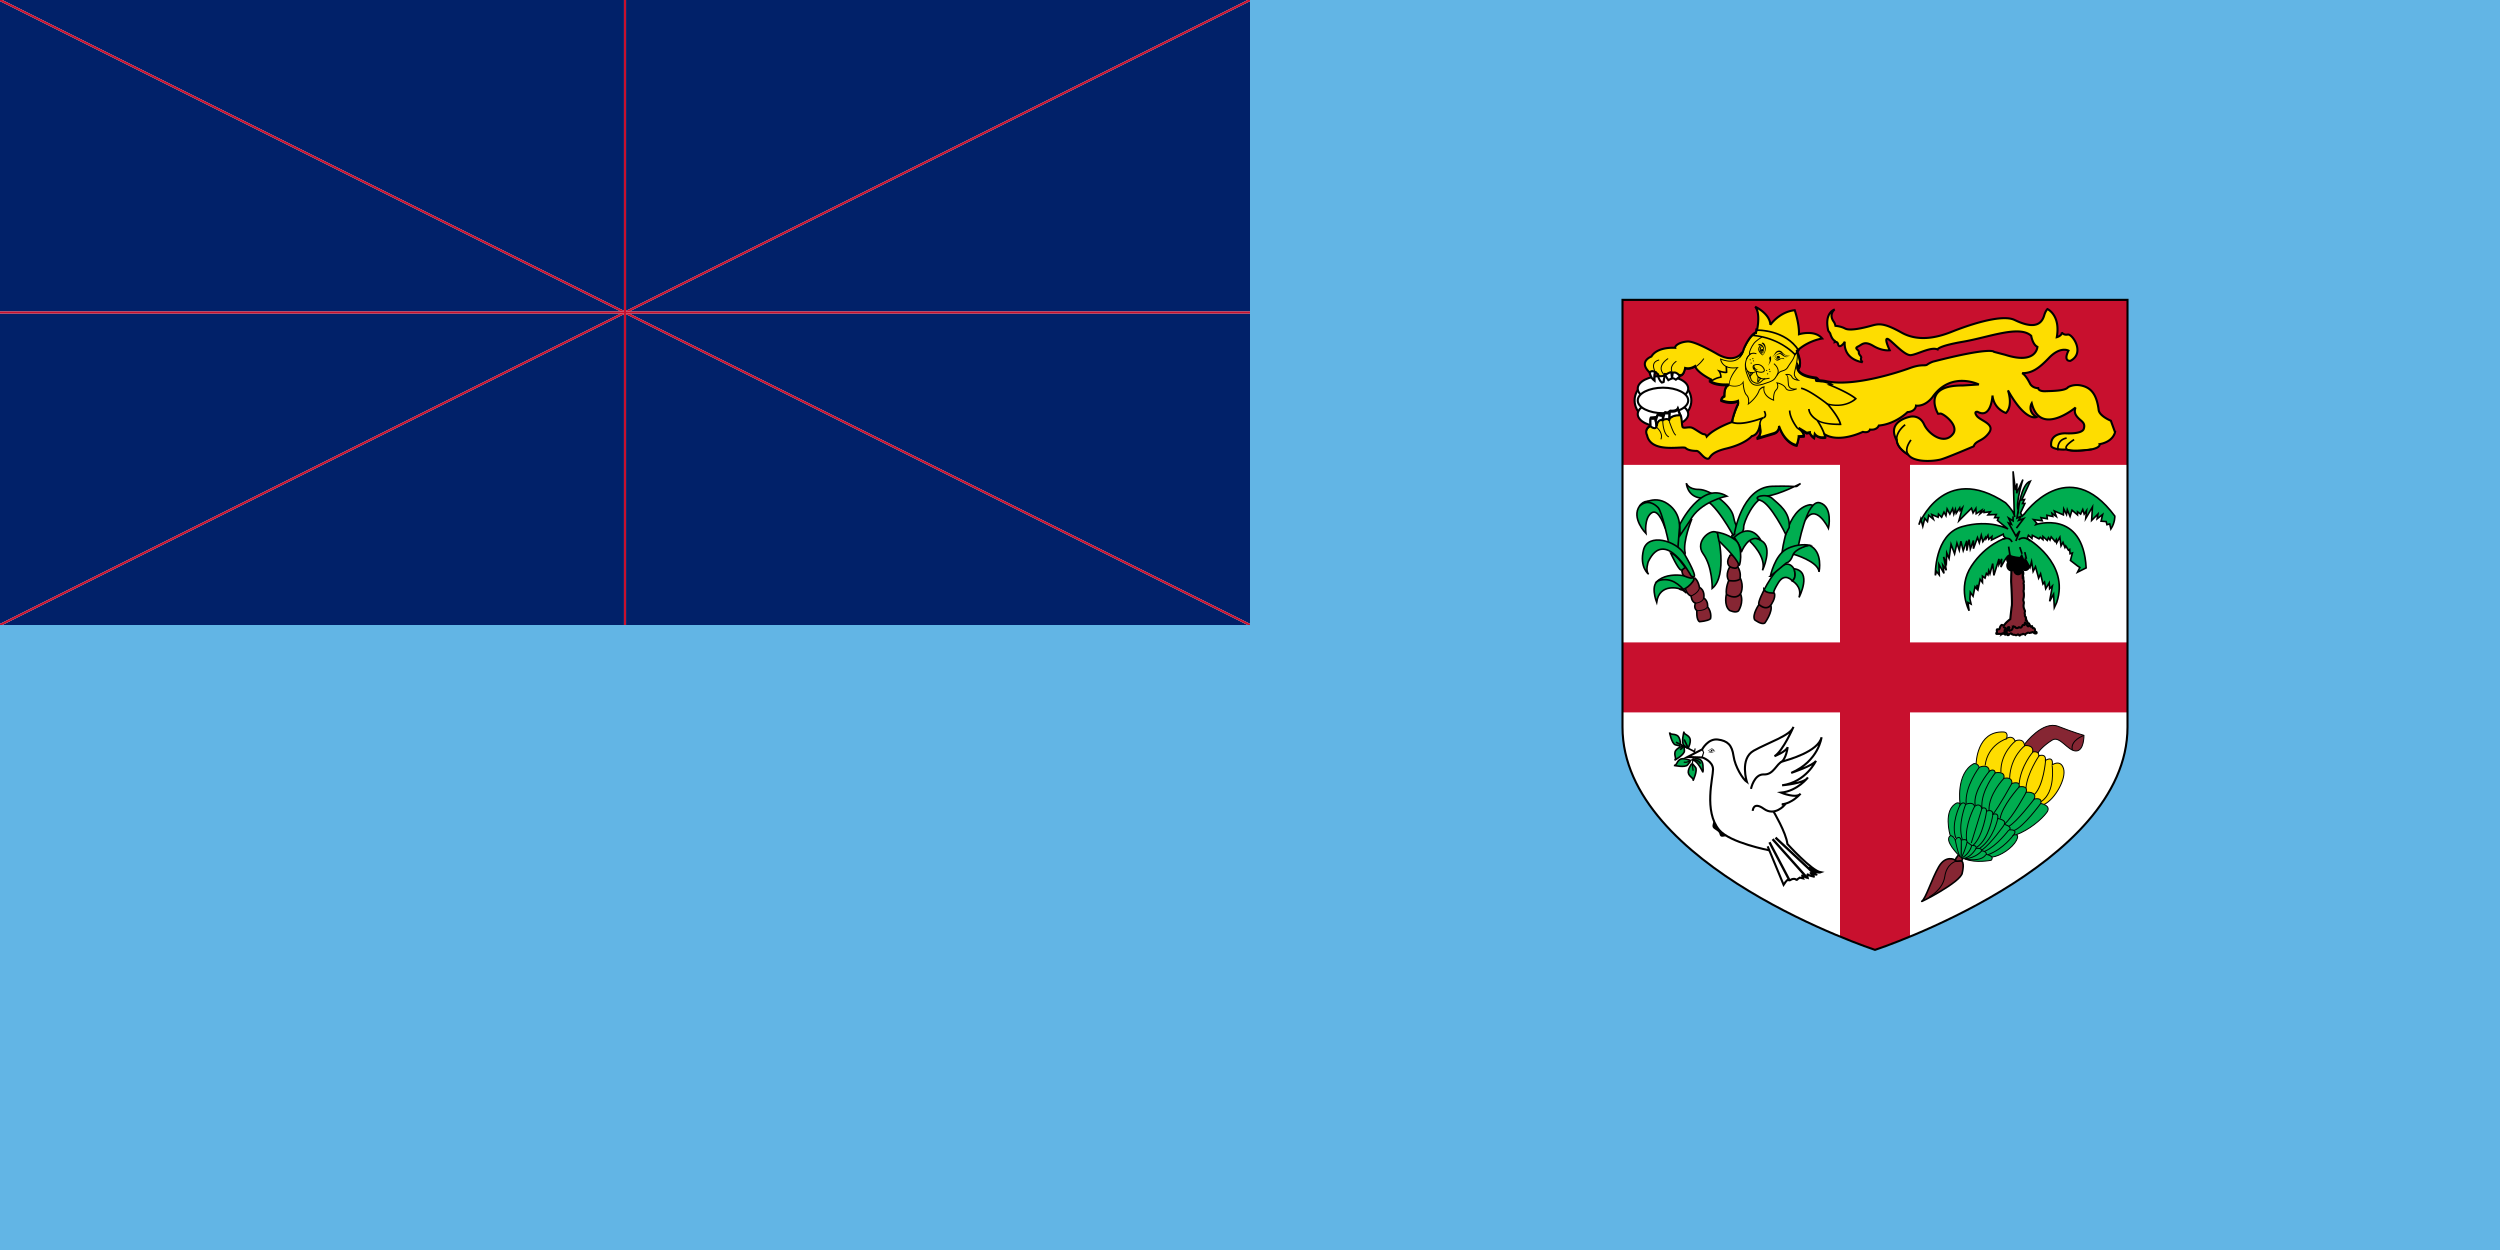
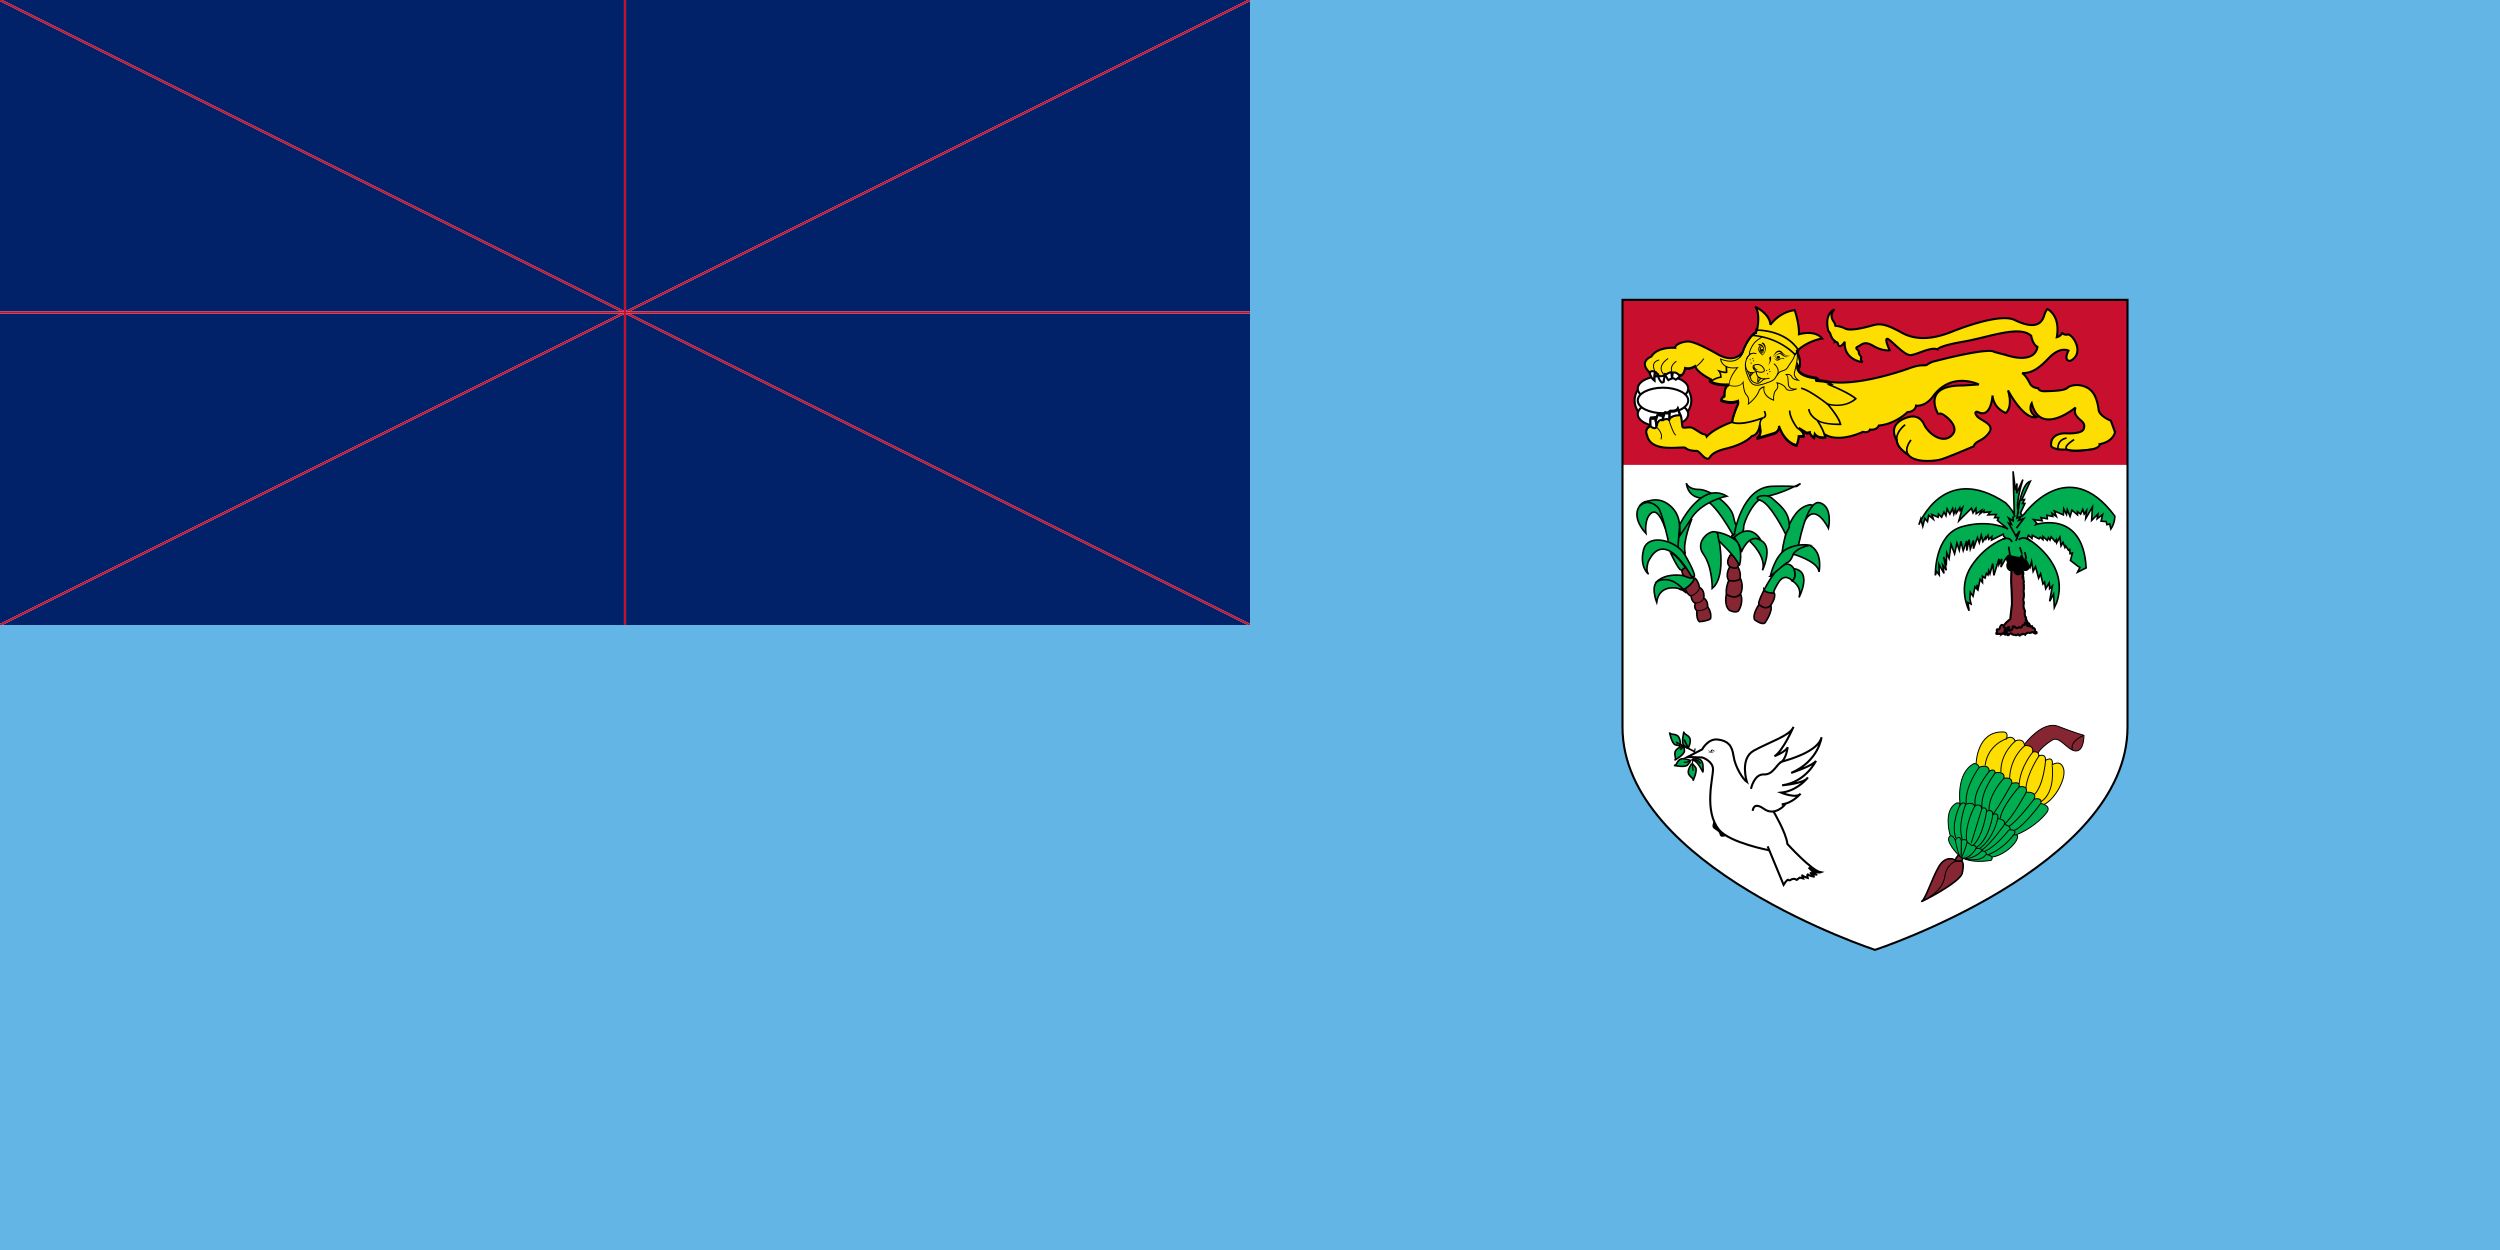
<svg xmlns="http://www.w3.org/2000/svg" width="1200" height="600">
  <style>.B{stroke-miterlimit:4.8}.C{stroke:#000}.D{fill:#862633}.E{stroke-width:.78}.F{fill:#00ad50}.G{stroke-width:.48}.H{stroke-miterlimit:3}</style>
  <clipPath id="A">
    <path d="M0 0v150h700v150H600zm0 300v100h300V0h300z" />
  </clipPath>
  <path fill="#012169" d="M0 0h1200v600H0z" />
  <path stroke="#fff" strokeWidth="60" d="m0 0 600 300M0 300 600 0" />
  <path stroke="#c8102e" strokeWidth="40" d="m0 0 600 300M0 300 600 0" clipPath="url(#A)" />
  <path stroke="#fff" strokeWidth="100" d="M300 0v400M0 150h700" />
  <path stroke="#c8102e" strokeWidth="60" d="M300 0v400M0 150h700" />
  <path fill="#62b5e5" d="M0 300h600V0h600v600H0z" />
  <path fill="#fff" d="M778.8 143.94v205.09c0 67.08 121.2 106.91 121.2 106.91s121.2-39.833 121.2-106.91V143.94z" />
  <g fill="#c8102e">
-     <path d="M883.2 216v92.344H778.8v33.6h104.4v107.6l16.8 6.396 16.8-6.396v-107.6h104.4v-33.6H916.8V216z" />
    <path d="M778.8 143.94h242.4v79.2H778.8z" />
  </g>
  <g class="C">
    <g fill="#fff">
      <ellipse cx="798.23" cy="192.212" strokeWidth=".803" rx="13.623" ry="10.962" />
      <g strokeWidth=".805">
        <ellipse cx="798.23" cy="186.525" rx="12.114" ry="6.123" />
        <ellipse cx="798.23" cy="198.769" rx="12.114" ry="6.123" />
        <ellipse cx="798.23" cy="192.213" rx="12.114" ry="6.123" />
      </g>
    </g>
    <path fill="#fedd00" strokeWidth="1.2" d="m1015.2 207.43-1.985-5.476s-5.434-2.216-5.848-5.102c-.967-7.694-3.714-10.578-7.83-11.678-4.124-1.099-6.868.689-6.868.689-1.241 1.787-7.426 1.787-10.859 1.921-3.434.14-3.493-1.492-3.493-1.492-2.668.019-3.79-1.942-3.79-1.942-1.746-3.487-3.046-4.792-3.908-5.233 4.457.066 7.813-1.991 12.844-7.27 5.494-5.772 9.415-3.54 9.415-3.54-2.666 5.389.887 4.913.887 4.913 7.28-3.706.96-13.051-1.237-12.638s-2.825-1.069-2.825-1.069c.067 1.678-2.44 2.345-2.44 2.345 1.88-10.674-4.489-13.504-4.489-13.504-.964.961-1.516 2.884-1.516 2.884-1.783 6.458-7.691 5.497-14.29 2.335-6.593-3.158-24.179 3.3-29.672 5.497-5.501 2.198-15.528 5.634-24.596.55s-11.269-4.124-14.839-3.161-9.888 2.476-12.222 1.236-5.003-1.313-5.003-1.313c.636-.355-.358-1.847-.358-1.847-2.747-3.708.358-5.981.358-5.981s-5.114 1.44-3.08 10.169l.935 1.309s.685 2.746 2.201 3.571l-.055.601s1.294-.601 1.7 1.183c.418 1.786 2.34.138 3.164-1.372 0 0-1.376 7.969 8.519 9.892 0 0-1.106-1.237-.692-2.062s-1.234-1.517-1.094-2.749-2.47-1.783-.414-2.749 3.025-2.886 7.42-.275 7.834 2.064 7.834 2.064-2.681-5.502-1.204-5.498 8.123 8.23 11.394 7.823 9.593-4.114 12.754-2.74c0 0 .271-1.649 12.36-3.71s27.006-8.087 32.599-2.807c0 0 .654 4.182 2.987 5.282 0 0-.418 8.654-15.385 3.842l-5.43-1.428s-.834-2.629-29.304 4.693c0 0-1.675.584-2.774 1.411-1.103.821-2.615-.414-8.248 1.645-5.628 2.065-26.654 8.935-39.564 6.46l-.017.035c-2.844-.85-5.508-.41-5.616-.859-.139-.55 1.513.139 1.513.139-.96-1.102-1.374-1.19-1.374-1.19-10.855-1.19-8.936-6.094-8.936-6.094l.553 1.512c1.787-2.334-.692-7.83-.692-7.83l-.104.018a5.68 5.68 0 0 0-.101-.5l.898-.619c5.222-4.398 11.269-5.222 11.269-5.222-3.575-4.394-11.134-2.058-11.134-2.058.139-5.358-2.058-11.542-2.058-11.542-7.423.824-11.678 7.006-11.678 7.006-.275-5.494-7.284-8.652-7.284-8.652 2.608 3.158.964 10.714.964 10.714l.275.138c-.434-.011-.689 0-.689 0l-.156 1.62-.257-.108s-2.608.96-5.629 7.83c0 0-.306 1.624-1.475 3.088-.01-.19.011-.361-.013-.559 0 0-3.376 4.423-11.176 0 0 0-10.598-6.288-14.323-6.055s-6.174 1.979-5.936 3.026c0 0-8.504-.7-11.413 4.189 0 0-6.403 2.329-.93 7.57 0 0 .733 2.278 2.326 3.498 0 0-.226-4.784.934-3.378 0 0 .301.472.874.802.152.671.666 2.534 1.804 3.484l.82-.26c.125-1.193.383-2.7.648-3.334l.27.035c-.036.035-.07.055-.104.086l1.513 2.329 1.745-.931c.817-.119 1.864.7 1.864.7l1.98-1.631c-.012-.018-.024-.022-.036-.041 1.95.326 2.483-3.454 2.483-3.454 1.752.461 3.39-.055 4.784-.9.85 3.134 7.792 6.496 7.792 6.496l.299-.025c-.588.376-.937.658-.937.658 3.158 2.202 9.067 1.651 9.067 1.651-2.471.964-2.125 5.537-2.125 5.537-1.444.593-1.585 2.018-1.585 2.018 4.81 1.919 8.095.33 8.095.33.264 1.565-.125 1.732-.125 1.732-1.922 4.121-2.747 8.105-2.747 8.105.042.018.091.028.132.042-.059.108-.132.212-.178.324 0 0-8.383 2.91-12.109 6.986 0 0-.35-1.166-1.399-1.166s-4.308-2.675-5.822-3.143-3.725.468-4.308-.229c-.527-.636-.29-5.406-1.298-6.175l-1.03-2.906c-.698 1.512-3.608 1.162-3.608 1.162-.115.07-.563.396-1.196.869-.581.031-1.249-.169-1.249-.169-.299.061-.594.9-.811 1.715l-.353.266v-.817c-.58.466-1.745-.233-2.213-.233-.228 0-.51.667-.739 1.352-1.184.22-2.754.278-2.754.278-.466.233-.119 3.842-.119 3.842-3.374 1.865-1.746 4.657-1.746 4.657 1.864 9.083 17.35 5.006 18.515 6.174s3.842 1.394 5.24 1.394 3.139 3.378 5.122 3.727 0-2.677 9.182-4.871 12.239-5.958 12.239-5.958c2.875-.554 3.676-4.049 3.89-5.46.028.65.104 1.37.209 2.19.414 3.161-1.77 4.312-1.77 4.312l7.955-2.388c3.157-.824 2.747-3.575 2.747-3.575 3.022 8.657 8.519 9.206 8.519 9.206 1.099-3.299.964-4.261.964-4.261l2.472-.134c.101-1.864-1.544-3.226-2.497-3.859l3.87 2.347 1.508-.275c0 1.374 2.062 2.608 2.062 2.608l.278-1.782c1.787 2.335 5.083 1.51 5.083 1.51a11.04 11.04 0 0 0-.292-1.283c7.04 4.345 18.286-1.189 18.286-1.189 3.022.686 3.434-1.1 3.434-1.1 3.434.41 4.231-1.937 4.231-1.937 8.083-.7 13.772-6.446 13.772-6.446 3.98-.275 4.11-3.121 4.11-3.121s3.991.787 7.84-4.022c8.928-12.775 22.28-6.124 22.28-6.124l-7.72.488c-20.194-.136-11.822 13.598-11.822 13.598l1.244-.132c1.924.412 8.515 5.633 6.085 9.522-.038.068-.091.131-.136.193-4.117 5.636-11.742.26-13.915-4.495-2.201-4.807-6.599-3.707-6.599-3.707s-11.401 1.924-6.731 10.991l.17.005c.086 2.213 1.475 4.734 5.542 7.24 2.285 3.232 9.794 3.569 15.31 2.374 2.567-.56 16.112-6.384 16.112-6.384.994-2.95 4.36-2.27 7.381-6.529s-4.26-5.772-5.908-8.105c-1.651-2.339.414-1.925.414-1.925 6.592 3.572 7.141-7.832 7.141-7.832.689 6.593 6.457 8.38 6.457 8.38 3.575-3.568.967-10.852.967-10.852 8.519 15.25 13.678 12.822 13.678 12.822-4.586-2.839-2.278-6.64-2.278-6.64 4.117 16.211 21.022 2.062 21.022 2.062-.824 2.333.004 3.706 1.513 5.218s3.296 2.2 2.476 4.948c-.827 2.747-8.653 2.2-8.653 2.2s-7.698-.41-7.007 6.047c.403 1.508 5.49 2.058 7.414 1.648 0 0-.793.173 2.051.553.953.122 2.104.143 3.275.104 3.278-.101 6.77-.658 6.77-.658 4.391-.959 3.707-2.476 3.707-2.476 6.726-1.24 7.417-5.776 7.417-5.776z" class="H" />
  </g>
  <path d="M791.954 179.295c.005-.007.361-.848 1.039-.949.523-.078 1.158.31 1.829 1.124l.367-.276c-.016-.028-1.813-2.646-1.097-4.495.319-.824 1.114-1.39 2.357-1.669l-.101-.452c-1.403.322-2.305.98-2.686 1.957a3.123 3.123 0 0 0-.202 1.136c0 .904.318 1.819.644 2.522-.407-.256-.803-.361-1.183-.304-.69.104-1.026.601-1.208.925zM1004 215.28c-4.59.728-11.328 1.132-11.864-.257-.094-.247-.11-1.238 3.648-3.685l-.438-.673c-3.136 2.042-4.398 3.518-3.96 4.646.962 2.5 10.799 1.072 12.763.758zm-87.8 2.65c-1.046-1.601-.576-3.793 1.398-6.523l-.65-.469c-2.194 3.018-2.671 5.524-1.422 7.434z" />
  <path d="M910 211.02c.101 2.768 2.056 5.339 5.8 7.632l.421-.686c-3.505-2.143-5.323-4.49-5.418-6.973-.138-3.812 3.89-6.752 3.929-6.784l-.469-.654c-.181.128-4.418 3.216-4.262 7.465zm78.29 1.03c-1.259 1.859-.838 4.11-.821 4.205l.788-.155c-.007-.022-.372-2.026.703-3.604.646-.949 1.686-1.565 3.097-1.832l-.145-.79c-1.634.31-2.85 1.04-3.623 2.176zm-179.37-35.16-.248-.062-.034.256c-.007.025-.358 2.464-1.464 3.127-.31.185-.643.205-1.028.065l-1.878-1.142c-.374-.33-.696-.572-1.237-.414-.108-.139-.539-.724-.539-1.662 0-.104.007-.216.023-.329.133-1.1.901-2.161 2.29-3.151l-.264-.376c-1.505 1.075-2.338 2.243-2.484 3.48a3.35 3.35 0 0 0 .697 2.448l.112.128.152-.07c.418-.185.539-.076.946.284l2.027 1.232c.515.19.991.155 1.422-.102 1.145-.685 1.546-2.681 1.639-3.235 4.877 1.049 8.802-4.879 8.972-5.135l-.39-.252c-.035.062-4.04 6.134-8.713 4.909z" />
  <path d="M797.23 175.98c-.244.988-.077 1.957.487 2.882.539.877 1.069 1.344 1.622 1.417.674.094 1.213-.407 1.688-.845.346-.324.674-.625.944-.605l.419.289.361-.287-.748-.461c-.472-.035-.868.332-1.29.726-.421.386-.853.793-1.314.73-.4-.055-.832-.462-1.29-1.206-.497-.815-.647-1.669-.436-2.531.526-2.176 3.127-3.774 3.155-3.79l-.236-.392c-.116.067-2.791 1.709-3.364 4.072zm-6.71 31.06c.233-.841.88-1.558 1.919-2.135-.205.019 1.019 1.015 2.069.904l.682-.368c.278.24 2.096 1.895 2.096 3.991a3.38 3.38 0 0 1-.278 1.354l.426.179c1.33-3.15-2.015-5.944-2.046-5.974l-.122-.096-.206.133-.596.324c-.859.09-1.979-.818-1.987-.827-1.411.616-2.132 1.43-2.4 2.399zm15.53-8.04c-1.004.085-3.802.619-4.715 2.071-.33.527-.379 1.106-.139 1.733l.367.977c.871 2.344 1.776 4.765 2.762 5.312l.223-.401c-.838-.464-1.75-2.912-2.556-5.071l-.365-.977c-.187-.494-.156-.929.095-1.328.75-1.19 3.265-1.765 4.366-1.856.641-.052.85 2.314.977 3.727l.457-.042c-.184-2.083-.377-4.236-1.472-4.145z" />
-   <path d="M798.38 201.3c-.588.526-.469 1.318-.462 1.352.005.217.266 6.067 3.044 7.277l.182-.421c-2.514-1.096-2.767-6.845-2.771-6.901-.001-.035-.083-.616.317-.966.421-.374 1.259-.403 2.42-.084l.122-.442c-1.34-.37-2.3-.308-2.854.185z" />
  <path d="M796.18 201.78c-1.229.856-1.178 3.298-1.177 3.4l.46-.008c0-.025-.046-2.303.98-3.014.383-.264.887-.275 1.501-.028l.17-.425c-.766-.312-1.418-.287-1.934.076zm66.15-32.29c.022.038 1.31 2.945 1.31 5.305 0 .419-.198.716-.292 1.081l-.5-1.367-.389.988c-.018.055-.526 1.384.382 2.882 1.2 1.978 4.187 3.244 8.884 3.758h-.002c0 .004.059.055.066.065-.194.026-.341.08-.385.122l-.188.16.025.401c.121.487.678.511 1.783.553l.706.066.557.154-.094-.108c1.07.073 2.274.337 3.581.826l-.995.252 1.162.458c.088.035 8.648 3.474 12.191 6.302-1.006.872-5.299 4.08-12.736 2.248l-1.246-.306.845.965c.052.058 4.896 5.614 5.9 8.983-1.687.017-8.185-.042-10.456-1.972l-.588.535c.031.049 3.115 4.576 3.804 8.105-.883.116-3 .203-4.252-1.433l-.577-.751-.313 2.038c-.605-.456-1.367-1.138-1.367-1.867v-.48l-1.832.332-3.766-2.282a7.982 7.982 0 0 0-.605-.365.505.505 0 0 0-.035-.023l-.028-.016-.39.706.577.348c.806.526 2.186 1.67 2.326 3.188l-2.448.136.046.426v.067c0 .252-.079 1.304-.848 3.679-1.158-.276-5.369-1.744-7.858-8.874l-.775.192a1.92 1.92 0 0 1 .013.265c0 .649-.229 2.279-2.465 2.86l-6.452 1.937c.431-.616.824-1.46.824-2.684a7.23 7.23 0 0 0-.052-.838c-.139-1.036-.223-1.898-.223-2.618 0-1.501.368-2.395 1.405-3.031l-.361-.716c-.097.038-9.618 3.82-14.339 2.25.216-.922 1.015-4.162 2.628-7.615l-.209.198c.31-.132.625-.616.365-2.166l-.086-.528-.484.233c-.031.014-3.053 1.363-7.417-.236.089-.358.32-1.001 1.235-1.38l.268-.108-.025-.292c0-.011-.011-.214-.011-.532 0-1.178.185-3.94 1.88-4.602l-.18-.776c-.055.007-5.161.415-8.257-1.307.812-.56 2.519-1.592 4.505-1.878l.318-.046.023-.318a1.99 1.99 0 0 0 .011-.259c0-.403-.156-1.219-.511-2.041 1.178.329 2.591.625 3.091.25l.17-.128-.146-3.098-.803.038.122 2.562c-.504.028-1.788-.229-3.035-.625l-1.234-.392.794 1.024c.646.829.727 1.859.737 2.332-2.79.518-4.975 2.251-5.069 2.329l-.41.337.434.304c2.4 1.672 6.154 1.817 8.081 1.775-1.136 1.279-1.328 3.421-1.328 4.492 0 .22.007.278.011.386a3.13 3.13 0 0 0-1.577 2.182l-.03.301.282.115c4.124 1.644 6.941.851 7.897.497.007.128.035.302.035.394 0 .378-.07.493-.07.493-2.027 4.248-2.875 8.286-2.886 8.324l-.066.334.313.125c3.828 1.53 10.705-.559 13.751-1.634-.4.689-.632 1.464-.632 2.429 0 .809.097 1.718.233 2.731a5.34 5.34 0 0 1 .049.724c0 2.28-1.541 3.143-1.614 3.181l.306.74 7.955-2.389c1.84-.478 2.531-1.565 2.824-2.489 3.139 7.444 8.066 8.114 8.285 8.14l.32.028.101-.302c.766-2.287.942-3.449.977-4.009l2.462-.132.02-.361c.004-.062.004-.122.004-.181 0-.659-.205-1.241-.49-1.764l1.376.834 1.318-.24c.344 1.33 1.924 2.374 2.128 2.498l.511.307.268-1.74c1.964 1.758 4.753 1.235 4.885 1.202l.352-.09-.052-.358c-.4-2.688-2.204-5.886-3.265-7.596 3.491 1.588 9.85 1.471 10.163 1.462l.474-.017-.094-.464c-.564-2.825-4.093-7.272-5.57-9.041 8.202 1.542 12.607-2.713 12.796-2.906l.288-.306-.317-.278c-2.758-2.401-9.113-5.19-11.665-6.257l.894-.226-.883-.494c-2.135-1.2-4.398-1.349-5.928-1.415l-.007-.012c-.971-1.111-1.464-1.289-1.589-1.316-5.546-.612-7.579-2.166-8.317-3.366-.062-.098-.031-.166-.077-.262l.244-.318c.535-.697.726-1.63.726-2.617 0-2.546-1.294-5.456-1.367-5.624l-.738.334z" />
  <path d="M836.8 167.86c-.017.079-.608 3.119-3.196 4.543-1.948 1.07-4.52.982-7.639-.266l-.352-.139.037.376c.008.078.214 1.864 1.897 3.172 1.402 1.092 3.408 1.475 5.922 1.2-.841.998-3.544 4.452-3.544 7.802 0 .176.011.354.028.528.344.247 4.579 1.394 6.544-1.116.07 1.076.379 4.522 1.724 5.869.737.733.911 1.805.911 2.66 0 .772-.146 1.367-.146 1.379l-.152.613.511-.372c.163-.119 4.057-2.971 5.302-6.707-.004.01.623-.937 1.825-1.325-.025.163-.046.33-.046.563 0 1.444.632 4.064 4.836 5.671l.344.132-.031-.367a7.046 7.046 0 0 1-.028-.726c0-1.055.146-2.993 1.151-3.997.661-.66.859-1.404.859-2.048 0-.508-.112-.918-.226-1.22.848.215 2.855.862 3.672 2.39 1.186 2.222 5.338.454 5.515.379l-.143-.437c-.017.004-1.746.391-2.837-.358-.48-.33-.768-.838-.869-1.511l-.192-2.31c-.042-1.046-.187-1.711-.713-2.27.55-.05 1.651-.031 2.118 1.001.733 1.616 3.251 1.774 3.355 1.782l.862.046-.724-.468c-.024-.014-2.197-1.457-1.822-3.336l.313-1.376c.595-2.48 1.585-6.632.779-9.181l-.438.14c.199.636.282 1.39.282 2.196 0 2.26-.64 4.944-1.072 6.738l-.317 1.394a2.637 2.637 0 0 0-.052.539c0 1.217.79 2.146 1.405 2.705-.74-.16-1.766-.512-2.152-1.37-.605-1.326-2.228-1.387-3.004-1.23l-.542.109.462.307c.73.487.751 1.054.803 2.293l.194 2.358c.115.804.473 1.418 1.061 1.824.515.35 1.116.4 1.666.439-1.234.322-2.924.522-3.532-.619-1.145-2.132-4.291-2.702-4.423-2.728l-.48-.083.24.421a3.16 3.16 0 0 1 .358 1.422c0 .546-.167 1.171-.733 1.735-1.116 1.126-1.286 3.167-1.286 4.296l.014.386c-3.595-1.511-4.231-3.749-4.231-5.016 0-.539.104-.898.119-.944l.104-.354-.365.061c-1.746.288-2.472 1.71-2.503 1.77-.998 2.992-3.709 5.359-4.691 6.149a6.88 6.88 0 0 0 .066-.895c0-.935-.202-2.126-1.05-2.976-1.429-1.429-1.624-5.974-1.624-6.019l-.031-.821-.4.713c-1.582 2.833-6.199 1.472-6.245 1.46-.194-3.58 3.866-8.16 3.908-8.207l.425-.472-.626.092c-2.652.384-4.711.029-6.122-1.061a4.63 4.63 0 0 1-1.644-2.498c3.076 1.146 5.656 1.21 7.642.113 2.774-1.534 3.383-4.675 3.407-4.807 2.914-6.606 5.459-7.649 5.486-7.656l-.16-.431c-.115.04-2.74 1.073-5.768 7.95z" />
  <path d="m843.45 158.07-.194.007-2.364 3.24.702.07c12.829 1.248 19.613 8.988 19.679 9.068l.296.344 2.326-2.527-.17-.26c-6.505-10.244-20.135-9.947-20.274-9.942zm.22.804c1.585.004 13.271.365 19.189 9.331l-1.279 1.397c-1.387-1.438-7.962-7.582-19.237-8.906l1.327-1.822z" />
  <path d="M841.6 164.84c-1.096 1.495-2.114 3.707-2.114 4.742 0 .198.038.354.122.452.007.01.046.013.059.029-1.336 1.198-2.131 3.197-2.131 5.456 0 1.243.22 2.538.682 3.773l.257.695c1.259 3.425 2.344 6.384 7.788 4.642 5.244-1.675 5.449-2.011 6.77-4.189l.344-.564c.72-1.17 1.506-1.404 2.344-1.652.998-.3 2.034-.607 2.941-2.4l.883-1.324c.953-1.313 2.142-2.94 2.285-5.023l-.46-.031c-.132 1.95-1.279 3.518-2.197 4.781l-.922 1.387c-.821 1.616-1.715 1.884-2.664 2.167-.883.263-1.79.534-2.604 1.853l-.348.566c-1.27 2.096-1.432 2.366-6.512 3.994-5.027 1.607-5.946-.9-7.218-4.363l-.257-.702c-1.433-3.818-.313-7.669 1.55-9.049l.64-.475-.887.101c-.01-.038-.02-.072-.02-.132 0-.624.682-2.611 2.038-4.464 1.158-1.578 3.89-3.142 3.919-3.157l-.229-.398c-.115.068-2.845 1.63-4.058 3.287z" />
  <path d="M839.16 178.65c.9.624 2.166.581 3.692 0 .007.544.128 1.699 1.078 2.538 1.116.988 2.965 1.178 5.5.574l-.108-.445c-2.375.566-4.088.407-5.087-.469-1.072-.946-.922-2.45-.918-2.464l.042-.394-.365.155c-1.537.662-2.74.702-3.575.125-1.495-1.039-1.384-3.755-1.38-3.786l-.46-.022c-.002.124-.127 3.002 1.58 4.188z" />
  <path d="M842.07 174.99c-.656.156-.827.706-.827 1.13 0 .102.011.197.024.278.115 1.182 1.398 1.969 2.563 2.306 1.133.328 2.527.349 3.077-.356.22-.282.379-.79-.101-1.61-1.75-2.976-4.58-1.811-4.736-1.748zm1.888 3.271c-1.019-.292-2.142-.953-2.232-1.933-.022-.094-.132-.752.449-.89l.046-.014c.104-.047 2.611-1.136 4.19 1.55.281.479.326.845.132 1.092-.338.44-1.454.527-2.585.196zm-1.933-3.254c.004-.004.046-.018.046-.018l-.046.018zm1.625 5.973c-.295 2.514-.115 2.574.066 2.63l.16.05.18-.212 1.457-1.92-1.829-.866-.034.318zm.421.376.737.348-.845 1.111c.007-.379.053-.913.108-1.459zm-4.211-2.396-.097 2.376 1.996-2.413-1.888-.209-.011.246zm.449.266.552.059-.584.707.032-.766z" />
  <path d="M838.53 178.2c.017.031 1.484 2.9 1.745 3.947.167.665 1.015 1.422 2.027 1.798s1.954.318 2.659-.174l1.325-1.102c.442-.425.588-.544.946-.482l.077-.454c-.601-.101-.894.179-1.339.604l-1.27 1.057c-.782.546-1.739.313-2.239.121-.946-.35-1.631-1.028-1.742-1.481-.275-1.094-1.721-3.919-1.78-4.04l-.408.206zm1.91-8.6c-1.62.748-2.305 2.713-2.333 2.796l.434.151c.007-.019.654-1.87 2.093-2.531.702-.322 1.488-.311 2.344.025l.17-.425c-.973-.392-1.884-.396-2.708-.017zm10.89 5.16c.128.096 3.188 2.414 1.429 5.243l.39.244c1.985-3.188-1.513-5.831-1.544-5.858l-.275.372zm-9.2.45s-.476 1.729 1.957 2.34c0 0-2.288-.019-2.434-.611-.154-.59.013-1.9.476-1.729zm7.44 2.07c0 .15-.122.274-.271.274s-.271-.124-.271-.274.125-.271.271-.271.271.124.271.271zm.27 1.08c0 .15-.122.275-.271.275s-.268-.125-.268-.275a.27.27 0 0 1 .268-.27c.149 0 .271.125.271.27z" />
  <circle cx="848.01" cy="177.825" r=".27" />
  <path d="M848.75 179.45a.271.271 0 0 1-.271.268.27.27 0 0 1-.268-.268c0-.151.122-.275.268-.275s.271.122.271.275zm-7.1-7.32c0 .15-.121.272-.275.272-.146 0-.271-.124-.271-.272s.125-.271.271-.271c.154 0 .275.125.275.271z" />
  <circle cx="841.65" cy="173.22" r=".27" />
  <circle cx="840.09" cy="172.68" r=".27" />
  <path d="M840.83 174.3a.277.277 0 0 1-.275.271.27.27 0 0 1-.268-.271c0-.146.122-.275.268-.275a.28.28 0 0 1 .275.275zm4.74-9.55s3.518 2.165.132 6.228c0 0 1.666-1.237 1.836-3.362.178-2.123-1.207-3.816-1.968-2.866zm13.5 5.84c-1.133.582-2.764-.496-3.581-1.514s-2.5-1.279-3.55.581-2.56 2.562-2.56 2.562 1.477-.872 2.998-2.503c1.512-1.627 2.386-.32 3.87.466s1.717.959 2.764.552l.059-.143z" />
  <path d="M858.78 170.86c-.463.348-1.312.64-2.212-.09s-1.658-1.715-2.792-1.134-3.293 2.212-3.293 2.212 3.494-2.417 4.165-1.891 2.243 1.805 3.202 1.429c.961-.383.93-.526.93-.526zm-2.68 1.48c-1.105-.844-2.212.989-3.143.76-.931-.236-1.69-1.778-1.69-1.778s.876 1.631 2.096 1.252 2.069-1.135 2.824-.554-.088.322-.088.322z" />
  <path d="M854.37 172.57c-2.183.226-2.399-1.813-2.399-1.834 0 0 .689 1.78 2.618 1.457l-.22.377zm-.07-1.39c.143.552.112.803-.473.803s-.988-.196-.988-.766 1.374-.392 1.46-.037zm-7.84-3.03c0 .379-.313.685-.7.685s-.462-.26-.462-.636.076-.73.462-.73.7.306.7.68z" />
  <path d="M844.05 165.71s3.74.04 1.888 4.72c0 0 1.426-2.329.532-4.006s-2.305-1.252-2.305-1.252-.343.317-.114.538z" />
  <path d="M843.94 167.58c-.011.938.616 1.907 1.856 2.876l.286-.36c-1.123-.876-1.69-1.721-1.682-2.507s.612-1.253.619-1.259l-.275-.371c-.032.026-.791.604-.804 1.62z" />
  <path d="M844.77 168.37c.16.539.577.946 1.244 1.212l.17-.425c-.528-.21-.856-.518-.973-.913-.236-.796.403-1.724.41-1.732l-.372-.268c-.036.048-.779 1.121-.48 2.125zm5.13 2.6s.696 1.512-.32 3.143l-.991 1.544s1.224-2.242.758-3.175.553-1.512.553-1.512zm14.55 15.79c3.842.724 12.51 7.52 12.6 7.59l.498-.636c-.365-.282-8.915-6.985-12.948-7.744l-.15.79zm3.41 9.59c.257 3.409 3.967 5.528 4.127 5.614l.392-.7c-.038-.018-3.491-1.996-3.72-4.975l-.799.061zm-9.21.71c0 3.824 3.584 8.45 3.738 8.647l.632-.497c-.035-.043-3.568-4.602-3.568-8.15h-.803zm-12.15.43c.632 1.262.566 1.902.403 2.215-.191.353-.581.407-.594.41l.094.8a1.65 1.65 0 0 0 1.2-.816c.383-.701.253-1.699-.383-2.964l-.72.354z" />
  <g fill="#fff" class="C H">
    <g strokeWidth=".36">
      <path d="M791.86 178.63s.233 2.56 2.212 4.079c0 0-.233-2.8.35-3.96 0-.001-1.046-1.165-2.562-.119zm3.95 1.63s.468 2.326 1.865 3.376l.82-.233s.348-2.914.814-3.262-1.979 1.048-3.498.119z" />
      <path d="m799.31 180.14 1.513 2.329 1.745-.931-.348-2.792s-1.046-.236-2.91 1.394z" />
      <path d="m806.41 180.61-1.98 1.631s-1.046-.817-1.864-.7l.352-2.562s1.397-1.048 3.492 1.631zm-14.09 24.1s-.348-3.61.119-3.842c0 0 1.394.466 1.978-.119 0 0 .816 2.914.582 4.078s-1.628.701-2.678-.116zm8.97-3.73s-.115-3.028.466-3.379c0 0 2.91.35 3.608-1.162l1.049 2.91s-3.26-.35-5.123 1.631z" />
    </g>
    <path strokeWidth=".35" d="M798.15 201.56s.581-3.143 1.165-3.259c0 0 1.513.464 1.979-.12l-.115 3.846c0-.001.115-1.632-3.029-.467zm-3.38.47s.698-2.795 1.165-2.795 1.632.698 2.213.233v2.096s-2.566-.581-2.911 2.91l-.467-2.444z" />
  </g>
  <g class="C">
    <g class="F">
      <g class="B E">
        <path d="M840.16 260s7.914 7.35 5.845 13.758c0 0 5.087-10.932-.376-14.137-5.47-3.203-5.657-.748-5.47.379z" />
        <path d="M830.17 267.15s-2.07 2.833.188 4.906c0 0-2.448 3.575-.56 6.595 0 0-1.511 3.203-1.133 6.596 0 0-1.321 5.275 1.505 7.729 0 0 3.018 1.508 4.339.188 0 0 2.636-3.956.938-8.108 0 0 1.885-3.39-.187-7.726 0 0 .566-2.45-1.13-5.274 0 0 1.13-1.888.186-3.394 0 0-3.767-3.961-4.146-1.513z" class="D" />
        <path d="M832.43 257.92s-9.422-18.09-16.02-18.848-6.972-7.16-6.972-7.16.752 3.016 6.031 3.016 15.456 7.349 16.585 13.003 2.263 4.902 2.263 4.902l-1.888 5.088z" />
        <path d="M832.43 256.6s3.394-22.805 18.286-23.184c14.885-.379 9.989 1.13 13.567-1.321 0 0-9.985 5.281-16.208 6.032-6.217.754-11.308 12.812-11.119 15.079.187 2.26-3.391 6.596-5.088 5.09s.563-1.697.563-1.697z" />
        <path d="M835.82 265.09s3.391-9.047 9.235-6.029c0 0-4.526-8.674-12.629-1.134 0 0 3.582 4.9 3.394 7.163zm-11.31-9.06s4.902 20.17-2.639 26.387c0 0 .187-10.361-4.336-16.582s4.523-13.003 6.974-9.805z" />
        <path d="M825.08 259.62s8.861 8.484 9.427 11.31 2.636-8.48-1.508-11.682c-4.147-3.209-8.67-3.773-8.67-3.773l.751 4.145z" />
        <path d="M808.74 281.85s.803 3.56 2.988 4.249c0 0 .113 2.646 2.068 3.449 0 0-1.037 2.184.691 3.56 0 0-.348 4.367 1.262 5.288 0 0 3.911-.229 5.285-1.38 0 0 .806-2.868-1.374-5.747 0 0 .341-2.758-1.843-4.249 0 0 .69-3.682-2.069-5.058 0 0-.457-2.99-2.184-4.482.001-.001-3.33 4.71-4.824 4.369z" class="D" />
        <path d="M813.1 277.48s-11.606-4.252-18.042 1.84c0 0 9.881 1.38 11.147 3.334s7.352-3.216 6.895-5.173z" />
        <path d="M809.54 284.72s-.918-.803-2.066-1.609-10.916-3.446-12.299 5.976c0 0-3.564-9.307 1.608-10.573s9.312 1.724 12.757 6.206m-7.64-19.26s3.577 7.726 4.9 8.108c1.319.372 2.26-.942 2.26-.942s-4.71-6.974-7.159-7.166zm-2.64-11.87s-3.018-9.988-6.596-7.35-2.639 9.798-2.639 9.798-7.163-7.346-3.018-13.192c4.152-5.842 12.253.566 12.253 10.744z" />
        <path d="M807.37 274.13s0 1.885 1.32 2.448 3.769 1.505 3.769.379-1.883-5.466-2.641-4.9-2.069.56-2.448 2.072z" class="D" />
        <path d="M805.11 262.45s-.377-8.668 5.274-11.876c0 0 1.134.194 1.7-1.501 0 0-4.529 10.927-3.208 16.393l-.187.755" />
        <path d="M806.24 251.89s10.177-21.112 22.618-13.762c0 0-13.004 2.64-17.714 11.876l-4.715 6.967-.188-5.082z" />
        <path d="M800.77 259.62s-3.017-14.134-4.901-16.016-5.09-3.959-8.861-.756c0 0 6.599-5.845 13.572-.942s5.464 12.628 5.464 12.628l-.751 9.802L800.58 260" />
        <path d="M811.7 276.39s-12.44-23.552-20.542-6.78c0 0-1.512 4.332.184 6.025 0 0-4.524-3.39-2.449-11.682s15.828-4.524 19.79 2.263c3.956 6.784 5.09 10.18 4.524 10.552-.568.379-1.507-.378-1.507-.378zm35.06 6.79s9.05-18.66 14.324-10.18c0 0 1.506 4.145-.757 5.845 0 0-3.577-4.336-6.78.942s-1.885 4.902-1.885 4.902-3.394.942-4.902-1.51z" />
        <path d="M860.32 278.84s4.9 2.635 3.209 7.913c0 0 6.592-12.625-2.452-13.758.001 0 1.698 3.96-.757 5.845zm.57-12.81s11.876 3.39 12.252 8.484c0 0 2.076-9.805-4.711-12.82.001.001-8.107 1.322-7.541 4.336z" />
        <path d="M866.17 250.38c5.09-9.989 11.498 3.204 11.498 3.204s2.26-10.364-4.145-12.252c-6.412-1.884-10.556 22.05-10.556 22.05l-7.541 1.697s2.075-20.917 13.382-22.805l1.318.191" />
        <path d="M857.12 256.41s-7.159-14.7-12.061-16.206 2.642-3.77 5.657-.944 8.665 6.408 8.101 13.948l-1.697 3.203zm-7.35 20.17s2.072-9.985 7.726-13.003 10.932-1.884 10.932-1.884-6.787 1.505-7.914 4.902c-1.133 3.39-3.018 3.577-3.018 3.577l-7.726 6.408z" />
        <path d="M846.76 283.18s-3.203 6.032-2.452 6.972c0 0-3.39 4.9-2.072 7.35 0 0 3.394 2.639 4.902 1.506 0 0 3.953-5.462 2.824-8.48 0 0 2.639-3.577 1.7-5.838 0 0-3.956.187-4.902-1.51z" class="D" />
      </g>
      <path fill="#000" stroke="none" d="M830.18 272.41c.212.108 2.116 1.032 3.396.605l.916-.782-.72-.358c-.469.931-2.542.163-3.234-.18l-.358.715zm-.31 5.85-.156.79c.162.031 3.986.772 5.81-.848l-.535-.599c-1.524 1.352-5.081.668-5.119.658zm-.97 6.66-.472.65c.046.035 4.489 3.199 7.333-.257l-.623-.511c-2.362 2.868-6.08.233-6.239.118zm-17.26.96.167.431c.16-.066 3.925-1.578 4.164-4.332l-.457-.042c-.215 2.472-3.838 3.929-3.874 3.943zm2.13 3.44.032.458c.146-.011 3.623-.271 4.23-2.701l-.449-.115c-.523 2.107-3.78 2.354-3.814 2.358zm.72 3.56-.025.462c.167.007 4.061.209 5.382-1.948l-.392-.244c-1.18 1.927-4.926 1.733-4.964 1.729zm29.53-2.44c.07.073 1.748 1.732 3.709 1.658.96-.035 1.812-.476 2.531-1.303l-.608-.528c-.566.653-1.224 1.001-1.948 1.028-1.606.059-3.104-1.408-3.119-1.426l-.565.57z" />
    </g>
    <g strokeWidth=".42" class="B D">
      <path d="M961.06 304.22a1.66 1.66 0 0 0-.608.403l.608-.403zm13.86-3.47c-.134-.344-.222-.199-.4-.352-.253-.209-.4-.876-.623-1.126-.132-.152-.284-.004-.427-.042l-1.046-2.152a.601.601 0 0 0 .094-.32 11.45 11.45 0 0 0-.17-.601c-.097-.152-.251-.062-.344-.299-.104-.236-.025-.702-.062-.98-.028-.233-.119-.361-.104-.689.014-.284.167-.616.149-.865-.007-.156-.191-.508-.246-.64-.223-.539-.41-1.046-.438-1.711-.028-.601.094-.97.138-1.492.056-.625-.275-.929-.275-1.506.004-.442.191-.938.244-1.334.073-.542.079-1.328.034-1.884-.041-.532-.191-.852-.108-1.45.022-.146.091-.264.108-.469l-.004-.431v-.858l.004-.863c-.024-.226-.156-.458-.156-.636 0-.306.194-.451.152-.866-.026-.299-.07-.368-.138-.629-.132-.493-.042-.991-.122-1.519-.038-.253-.119-.334-.143-.623-.034-.341.071-.458.104-.7s.071-.556.038-.81c-.038-.306-.184-.522-.143-.856l-.112 3.782-.226-6.355-5.018-2.357s-.425 9.214-.317 10.496c.101 1.286.532 10.076.317 11.147s-.744 6.428-.744 6.428-2.454 1.715-3.414 3.641-.748 2.573-1.072 2.573l2.384-.372-1.776 1.186a1.084 1.084 0 0 1 1.106.172c.041.034.306.26.34.26.094 0 .223-.239.337-.281.37-.125.682.568 1.032.515.188-.028.445-.226.599-.427.127-.17.176-.469.31-.583.122-.104.421.017.55.017.35 0 .706.011 1.056 0 .467-.013.845-.671 1.276-1.043.401-.337.696-.456 1.124-.431.469.035.893.473 1.37.5.361.018.612.062.904-.317.202-.264.344-.656.535-.931l1.186-.184c.235.097.475.205.677.198.302-.014.616-.052.916-.004.114.014.34.282.433.216.064-.049.172-.41.236-.518-.026-.145-.071-.506-.124-.628z" />
      <path d="M964.77 304.05c.302 0 .58-.07.834.152l.119.233a.26.26 0 0 0 .251.035c.17.115.205.18.392.223.174.037.365-.007.539-.004.22.007.326.083.532.167.358.146.594.007.904-.216.359-.264.49-.062.834.269.258.246.205.223.438.055.035-.079.076-.156.115-.223.115-.048.233-.079.35-.101.192-.09.383-.079.564-.149.191-.074.33-.286.532-.247.174.035.373.176.539.229.16.055.229.086.362.184.239-.493.768-.64 1.105-.878.352-.244.678.052 1.064.055.205 0 .288-.119.434-.167.163-.06.35.026.508-.038.167-.062.198-.223.382-.244.341-.042.72.514 1.061.618.191.064 1.075.262.946-.389-.125-.619-.68-.191-.799-.625-.064-.247.066-.599-.011-.876-.066-.253-.344-.546-.511-.601-.209-.066-.33.152-.508-.018-.146-.136-.202-.643-.33-.845-.172.125-.278.24-.504.194-.258-.062-.233-.15-.425-.394-.418-.522-.658.313-1.043.181-.293-.094-.564-.83-.793-1.13-.122-.16-.467-.678-.643-.563-.299.194-.028.758-.184 1.008-.112.174-.508-.004-.65.024-.226.049-.268.108-.431.379-.33.546-.522.98-1.036.918-.244-.028-.427-.275-.665-.185-.253.097-.396.368-.674.4-.202.017-.434.024-.632-.052-.194-.088-.414-.452-.592-.553a.23.23 0 0 0-.239-.046c-.022-.011-.289-.167-.293-.167-.31-.09-.284-.079-.41.33-.073.253-.101.515-.194.755-.09.202-.288.451-.403.587-.216.233-.32.17-.601.254-.226.073-.526.425-.647-.028-.18-.682.5-1.7-.258-1.523a.5.5 0 0 0-.438.376c-.134.337-.026.556-.086.925-.079.466-.967 1.248-.792 1.669.119.296.515-.16.623-.086.18.125.128.421.257.619.269.41 1.064-.636 1.11-.07m-3.223-4.071c-.002-.059-.013-.115-.017-.176-.212-.038-.452-.264-.647-.268-.184-.011-.542.438-.668.653-.389.643-.281 1.519-.935 1.506-.16-.004-.535-.112-.676-.014-.246.174-.09.689-.09 1.039 0 .33.15 0-.026.428-.053.118-.212.156-.254.313-.132.559.334.382.539.376h1.576c.317.007.508-.104.803-.22.194-.066.608-.062.773-.236.059-.066.251-.508.277-.612.042-.216-.041-.476.011-.656.083-.317.366-.196.418-.623.136-1.048-.983-.264-.806-1.294" />
    </g>
    <g class="B E">
      <path d="M974.21 271.28c0 1.356-.928 2.448-2.078 2.448-1.136 0-2.072-1.092-2.072-2.448s.935-2.452 2.072-2.452c1.15.001 2.078 1.099 2.078 2.452zm-6.78-3.02c0 1.352-.929 2.448-2.074 2.448s-2.078-1.096-2.078-2.448.931-2.45 2.078-2.45 2.074 1.098 2.074 2.45z" />
      <path d="M971.01 269.2c0 1.356-.929 2.448-2.074 2.448s-2.072-1.092-2.072-2.448.928-2.45 2.072-2.45 2.074 1.096 2.074 2.45z" />
      <path d="M967.54 271.44c0 1.356-.932 2.454-2.076 2.454s-2.072-1.099-2.072-2.454.928-2.448 2.072-2.448 2.076 1.094 2.076 2.448z" />
      <path d="M970.76 273.31c0 1.352-.935 2.454-2.075 2.454s-2.076-1.102-2.076-2.454.932-2.448 2.076-2.448 2.075 1.096 2.075 2.448z" />
    </g>
    <path d="M971.76 246.58s20.918-29.209 43.348 1.134c0 0 .187 3.018-1.885 6.22l-.566-2.448-1.319.374-.376-1.507-2.455-.187.758-3.205-2.642 2.074.379-2.263-3.016 3.02.379-6.412-3.206 5.466.376-3.767-1.129 1.693-.68-2.196-1.013 2.196-1.512-1.128v1.507l-2.635-2.262-.942 3.014-1.319-3.202-.378 2.26-1.322-2.639-.184 2.828-4.339-1.886.942 2.639-2.069-1.505.376 1.505-2.824-.563.185 1.694-3.016-.566.568 1.506-4.148-.562 1.502 1.696-.418.69s22.66-7.472 24.168 20.796l-4.147 2.072 1.133-2.256-1.133-.757-3.39-2.635.942-3.584-1.129.379-.191-2.072-.564.376-1.322-2.072-.376.755-.942-2.454-.942 1.7-.568-4.148-1.505 2.642-.192-1.508-.566.942-1.884-2.263-.56 1.508-.758-1.13-.563 1.318-2.074-1.888v1.513l-1.318-1.134-.571.755-3.198-1.697-.196 1.505-1.692-1.505-.568 1.505s20.549 11.689 14.137 30.725l-1.134 2.448-.372-6.404-1.884 3.39 1.31-7.35-1.31 1.318-.194-2.824-1.69 2.824-.575-3.202-.748.942-1.136-4.902-.942 2.076-1.506-5.466-1.129 2.26-.755-4.708-.755 2.826-2.263-4.148-.373 1.693-1.318-3.39-.758 1.134s-3.769-.192-4.898-1.134-4.336 5.657-4.336 5.657l.378-3.96-1.318 2.635v-2.635l-2.452 7.914-.566-5.653-1.319 4.9-.568-1.505-.376 2.075-.755-.757-.658 2.225-1.23-.904v3.014l-1.129-1.508-.942 4.524-.564-1.88v2.069l-.942-1.126-.946 4.524-1.318-1.884-.185 3.199.56 2.454-1.506-.755.568 3.953s-5.844-10.927 1.133-21.484c6.968-10.549 16.393-13.379 16.393-13.379l-.946-.938-.187-.946-5.653 2.826.191-1.7-1.51 1.321-.376-1.884-.946 1.697-.184-.755-1.322 2.076-.757-3.018-.94 3.584-.889-2.507-1.937 5.329v-3.956l-1.508 4.148-.564-4.524-1.129 5.274v-4.711l-1.7 4.711-1.129-4.52-.755 4.332-1.129-3.39-1.134 5.087-1.693-4.524-.942 6.787-1.129-2.642-.191 4.902-1.315-3.014 1.315 6.404-1.697-2.448.568 3.956-2.448-4.336.187 5.094-1.321-1.7-.568 1.885s-.56-19.6 12.816-23.372c13.386-3.768 22.055 1.133 22.055 1.133l-5.087-4.145.564-1.321h-1.884l.754-1.508-3.956.191 1.129-1.508-3.018.376v-.941l-1.884 1.504.755-1.693-2.639 1.693-.161-2.507-1.349 2.135-.748-2.263-6.035 6.028 1.696-6.217-1.129 1.321-.187-1.321-1.697 2.641-.378-1.886-.755 2.26-.568-2.636-1.314 2.636-1.322-2.446-.563 3.205-.946-1.7-1.13 2.45-1.505-1.51-.191 1.51-3.016-1.32.755 2.263-2.263-1.884-.568 3.014-1.315-1.508-.942 3.773-.942-3.583-.942 2.827s11.786-30.286 41.605-10.526c0 0 3.247 3.175 4.002 5.436s.191.38.191.38l-.568-20.921 1.13 9.047.754-3.205-.187 4.712 3.012-6.598s-3.577 10.933-2.261 14.89c0 0 1.322-12.626 5.849-14.136l-4.148 9.046 1.318-.19-.942 1.888h1.13l-1.367 2.99-.707 1.534.751 1.506 1.139-1.141z" class="B E F" />
  </g>
  <path d="m968.66 258.87.594.535c.08-.083 1.944-2.069 5.074.574l.518-.616c-3.742-3.164-6.169-.522-6.186-.493zm-.91-10.26-.122.725 1.453-.62-.998 1.748 2.167-.721-2.688 3.517.64.494 4.277-5.602-2.657.887 1.14-2.005-2.298.988.475-2.874-.796-.133-.593 3.596zm-3.99.23.925 2.039-1.475-.593 4.349 7.694.557-.713-.876 2.256.751.293 1.874-4.823-.691-.392-1.51 1.933-2.626-4.645 1.207.484-1.204-2.653 1.631 1.019v-2.868h-.804v1.418l-2.663-1.662.553 1.213zm-2.74 9.66.32.737c1.177-.504 2.148-.588 2.885-.236.863.414 1.123 1.303 1.126 1.31l.775-.209c-.011-.052-.352-1.248-1.543-1.822-.952-.458-2.152-.385-3.563.22zm3.376 8.149-.661-4.214.797-.125.661 4.214zm5.789-.693-1.073-3.219.765-.255 1.073 3.219zm2.124 2.38-.806-3.216.782-.196.806 3.216z" />
  <path d="M811.41 365.04s-3.534-1.606-5.143-.431c-1.608 1.182-1.388 2.893-2.783 2.785 0 0 5.354 1.178 6.532-.216 1.177-1.387 1.394-1.819 1.394-1.819m.65 1.161s-2.326 3.109-1.522 4.93 2.522 1.979 2.116 3.316c0 0 2.302-4.974 1.196-6.426l-1.475-1.745m-4.235-8.685s-3.71 1.151-4.126 3.095c-.426 1.946.878 3.086-.233 3.931 0 0 4.782-2.68 4.738-4.506l-.163-2.284m1.964 1.044s1.759-3.467.652-5.118c-1.105-1.663-2.832-1.52-2.662-2.904 0 0-1.414 5.296-.073 6.536l1.763 1.468m-3.32-1.242s.085-3.876-1.632-4.889-3.209-.142-3.658-1.468c0 0 1.026 5.389 2.773 5.928l2.227.557m6.63 6.332s4.068-1.397 4.392 2.998-.216 2.893-.216 2.893-2.142-4.712-4.496-5.464l.32-.427z" class="B C E F" />
  <path d="M811.99 366.59a340.31 340.31 0 0 0 .426 3.414l.572-.073-.431-3.322c.014.004 1.391-7.301 1.391-7.301l-.568-.104-1.391 7.386z" />
  <path d="m808.29 365.51-.19.542c1.945.684 4.661-1.454 4.774-1.544l-.36-.448c-.024.017-2.578 2.034-4.224 1.45zm5.098-4.286-9.103-4.605.363-.717 9.103 4.605z" />
  <path d="m806.789 360.19-.566-.567 1.821-1.819.566.567zm3.186-.885-1.928-4.18.729-.336 1.928 4.18zm2.695 5.115.052.804c2.476-.168 3.08 1.435 3.084 1.453l.79-.164c-.094-.458-1.085-2.284-3.925-2.093z" />
  <g fill="#fff" class="B C">
    <path d="M854.43 366.27c3.035-1.7 3.643-7.657 3.643-7.657-.726 2.191-6.311 4.375-6.311 4.375 4.127-2.556 9.102-14.084 9.102-14.084-1.334 4.129-12.138 7.526-19.061 11.411s-3.278 15.058-3.278 15.058c-1.94-1.337-5.706-7.283-6.432-12.509-.733-5.219-2.796-7.28-7.531-7.889s-7.529 4.732-7.529 4.732l-7.04 3.647 7.159.24s5.106 1.704 5.106 5.71-4.493 20.035 2.91 29.022c5.153 6.245 24.166 9.833 24.166 9.833" />
    <path d="M840.47 378.65s1.457-7.165 6.192-6.922 6.071-5.34 8.863-6.192 17.242-4.732 18.821-11.656c0 0-1.336 11.416-14.568 17.122 0 0 10.681-3.523 11.898-5.831 0 0-4.739 10.2-16.272 11.778 0 0 10.806-.848 12.385-3.761 0 0-4.858 6.433-12.869 7.285 0 0 7.405 3.035 9.349.484 0 0-4.008 4.735-8.988 5.096l1.339.366s-4.735 5.587-9.958 1.822-5.344.974-5.344.974" />
    <path d="M851.25 389.45s6.098 10.202 6.707 15.665c0 0 11.658 12.872 16.028 13.595 0 0-2.065.848-5.831-2.305 0 0 3.157 3.278 3.766 3.401s-2.551-.244-3.038-1.096c0 0 1.338 1.948 2.186 2.19l-.848-.242s-1.582-.244-2.309-.852-.244 1.576-.244 1.576-1.822-.486-2.426-1.092.244 1.339.244 1.339l-1.578-.366-1.092.726s-.122.73-.856.122c-.724-.601-2.062 0-2.062 0s-.974.852-1.457.244-2.323 2.335-2.323 2.335l-7.645-18.455" />
  </g>
-   <path d="m858.505 422.928-9.663-18.392 1.015-.533 9.663 18.392zm8.442-1.24-16.531-18.509.858-.767 16.531 18.509zm3.771-1.632-18.864-17.58.783-.84 18.864 17.58zM823.44 360.84s-1.231-2.204-2.303-1.376-1.685.977-1.87.919c0 0 1.075.059 1.686-.522s1.656-.216 2.486.979zm-6.66-1.01.685 1.422c-.068.004-.763 2.257-.763 2.257l.553.17.75-2.454c-.013-.212-.703-1.642-.703-1.642l-.522.246z" />
  <path d="M823.16 360.5s-.918 1.075-2.176.766l-1.253-.306 1.776.094c.701.029 1.619-.337 1.652-.553z" />
  <path d="M822.86 360.72s-1.132-1.195-1.9-.858c0 0 1.35-.431 2.116.73l-.216.128z" />
  <path d="M822.67 360.5s-1.286.887-2.699-.09l-.086-.066.184-.059c.001.001 1.777.734 2.602.215z" />
  <circle cx="821.573" cy="360.284" r=".383" />
  <path d="M822.61 394.2s-.996 1.834-.475 2.939c.528 1.103 2.891 1.675 3.205 3.146s1.105 1.471 2.208 1.266l1.314-.264s-4.625-2.473-5.834-6.461l-.418-.626z" />
  <g class="C B">
    <g class="D">
      <path d="M972.09 356.85s8.418-11.099 15.882-8.184 12.316 4.321 12.316 4.321.142 7.475-3.828 7.475c-3.96 0-7.757-7.465-11.366-5.246-3.616 2.215-6.584 5.25-6.818 6.296s-9.562 1.283-6.185-4.662z" class="G" />
      <g class="E">
        <path d="M940.14 410.37s-2.328 2.444-1.278 3.031c1.054.581 3.146-.122 3.146-.935-.001-.821-1.396-2.329-1.868-2.096z" />
        <path d="M938.28 412.7s-4.312-2.455-7.694 3.376-6.181 15.277-8.164 16.561 19.241-9.329 19.475-13.759c0 0 1.397-5.716-.817-5.602-2.215.122-2.333.356-2.8-.576z" />
      </g>
      <path d="M938.86 413.4s-4.429 1.043-5.362 7.337c-.932 6.304-7.115 9.565-7.463 9.797m74.265-77.544s-6.738 2.344-5.574 7.01" class="G" />
    </g>
    <path fill="#fedd00" d="M948.54 366.64s.232-15.976 13.284-15.277c2.473.229 1.294 3.146 1.294 3.146s2.824-1.978 4.114 1.165c0 0 4.117-1.864 4.585 2.219 0 0 4.469-.581 3.88 3.031 0 0 3.056-.698 2.942 1.867 0 0 3.526-1.4 3.17 2.215 0 0 3.881-2.566 3.296 2.096 0 0 3.998-2.795 5.404 1.868 1.411 4.662-3.995 14.574-9.287 17.138" class="G" />
  </g>
  <path d="M984.81 367.61c.018.125 1.759 12.498-5.257 17.026l.247.39c7.27-4.691 5.482-17.356 5.466-17.484l-.456.068zm-8.45 13.55.324.33c4.444-4.325 5.4-15.976 5.434-16.469l-.455-.038c-.011.122-.977 11.974-5.303 16.177zm-4.15-2.77.458.037c.571-7.195 6.196-15.425 6.256-15.509l-.379-.258c-.059.082-5.752 8.413-6.335 15.73zm-3.26-2.1.458.046c.8-8.68 6.533-15.196 6.589-15.258l-.341-.307c-.06.064-5.891 6.688-6.707 15.52zm-4.55-2.9.458.017c.456-10.249 7.18-15.28 7.247-15.329l-.272-.372c-.065.052-6.967 5.201-7.433 15.684zm-4.2-2.55.462-.014c-.336-9.328 6.835-14.912 6.91-14.969l-.278-.365c-.073.06-7.434 5.78-7.093 15.348zm-7.57-3.41.455.056c1.249-10.097 10.236-12.725 10.326-12.75l-.125-.442c-.09.024-9.373 2.729-10.656 13.135z" />
  <path d="M940.84 386s-2.212-14.813 6.648-19.472c0 0 1.637-.352 2.566 1.748 0 0 4.667-1.981 4.784 1.978 0 0 2.329-1.864 2.914.7 0 0 5.014-1.046 4.081 2.683 0 0 4.196-1.165 3.846 2.446 0 0 4.2-1.514 3.497 1.634 0 0 4.429-1.046 3.383 2.567 0 0 5.483-.581 3.85 3.265 0 0 4.081-1.048 3.146 2.1 0 0 5.365.935 2.914 4.315s-8.629 8.509-14.686 10.724m-31.723.232s-3.616-12.355 3.269-15.509c0 0 1.276-.352 1.51.935 0 0 1.519-1.985 2.687-.233 0 0 3.494-1.633 4.315.931 0 0 2.329-1.985 3.498.928 0 0 2.215-.928 2.215 1.402 0 0 3.031-1.283 3.031 1.517 0 0 2.91-1.165 2.329 1.981 0 0 4.433.698 3.15 2.797 0 0 3.971 1.046 2.448 2.683 0 0 4.312-.466 1.981 2.448 0 0 3.265-1.046 1.402 2.57s-7.694 7.576-11.776 8.041m-15.749-.701s-7.694-7.462-4.075-9.676c0 0 1.626.462 2.212 2.096 0 0 1.864-2.681 2.917.115 0 0 2.8-.931 2.8.938l2.212 1.633s2.569-.235 2.104 1.398c0 0 2.798-.352 2.68 1.165 0 0 2.452.115 2.219 1.745 0 0 4.193.7 2.329 2.803 0 0-7.346 1.512-12.475-.584 0-.001-2.688-.936-2.921-1.634z" class="B C F G" />
  <path d="m966.76 398.38.164.427c4.559-1.756 12.478-12.564 12.816-13.024l-.372-.275c-.084.116-8.174 11.164-12.608 12.871zm-2.59-1.97.223.4c3.967-2.213 11.867-12.676 12.2-13.121l-.366-.277c-.079.112-8.174 10.834-12.058 12.998zm-2.25-.92.296.352c4.189-3.478 10.291-14.966 10.552-15.452l-.407-.216c-.061.118-6.32 11.896-10.441 15.317zm-2.06-2.65.456.064c.796-5.807 8.953-14.947 9.032-15.037l-.341-.307c-.337.379-8.334 9.336-9.148 15.281zm-16.33-7.06.46-.041c-.685-8.202 6.181-17.237 6.251-17.327l-.365-.277c-.073.089-7.044 9.262-6.346 17.645zm4.32.72.456-.079c-1.136-6.577 6.63-15.929 6.71-16.02l-.352-.299c-.326.389-7.984 9.605-6.815 16.398zm6.64 2.42.46-.013c-.226-7.507 6.977-15.032 7.051-15.109l-.33-.32c-.073.077-7.415 7.742-7.181 15.443zm-15.84 13.6.431-.161c-2.616-6.936 1.925-15.818 1.972-15.905l-.414-.212c-.046.091-4.678 9.149-1.988 16.278zm3.02.45.438-.142c-2.281-7.066 1.585-16.535 1.626-16.628l-.427-.176c-.037.092-3.966 9.721-1.637 16.946zm12.5 7.06.157.434c7.44-2.676 12.305-9.461 12.353-9.526l-.376-.269c-.046.067-4.825 6.738-12.134 9.36zm-1.53-1.62.187.421c5.934-2.677 11.467-10.146 11.519-10.223l-.368-.269c-.056.074-5.515 7.442-11.338 10.07zm-1.44-.56.269.373c4.642-3.362 10.604-11.982 10.667-12.07l-.378-.257c-.061.088-5.977 8.638-10.558 11.953zm-7.44-4.33.456-.066c-1.026-7.414 3.773-16.208 3.824-16.295l-.403-.223c-.052.091-4.924 9.018-3.877 16.584zm3.23 2.01.31.341c4.788-4.322 6.419-15.972 6.485-16.465l-.456-.064c-.014.119-1.673 11.981-6.338 16.188zm3.28 1.38.269.372c6.758-4.888 8.591-14.274 8.605-14.365l-.449-.086c-.018.09-1.816 9.295-8.425 14.08zm.78-20.23.062 1.318c-.007-.037-5.125 16.583-5.125 16.583l.438.136 5.138-16.674c-.793-8.06 6.296-16.859 6.366-16.945l-.354-.288c-.071.079-6.526 8.093-6.526 15.871zm5.36 4.06c-.067.233-1.627 11.618-7.768 15.818l.26.379c6.314-4.319 7.848-15.544 7.91-16.018 2.725-3.244 9.005-14.614 9.068-14.728l-.403-.222c-.064.114-6.318 11.45-9.068 14.77zm-18.13 12.44c.046.239 1.072 5.896 2.246 7.891l.396-.232c-1.136-1.926-2.176-7.68-2.186-7.74l-.456.08zm2.91.07-.094 7.847.427.168c.236-.592.146-6.784.128-8.018l-.462.004z" />
  <path d="m941.45 411.32.418.187c1.972-4.29 2.579-7.249 2.586-7.277l-.451-.09c-.007.024-.602 2.941-2.552 7.18z" />
-   <path d="m941.89 411.45.233.396c3.658-2.125 4.506-5.821 4.536-5.976l-.448-.101c-.011.037-.841 3.661-4.321 5.681z" />
+   <path d="m941.89 411.45.233.396c3.658-2.125 4.506-5.821 4.536-5.976c-.011.037-.841 3.661-4.321 5.681z" />
  <path d="m942.57 411.77.046.455c3.584-.358 6.025-4.711 6.13-4.895l-.404-.223c-.023.046-2.429 4.328-5.771 4.663z" />
  <path d="m942.93 412 .028.458c5.754-.354 8.344-3.793 8.448-3.938l-.372-.272c-.024.032-2.576 3.415-8.104 3.752z" />
  <path d="m943.34 412.12-.094.449c.31.071 7.642 1.625 10.152-2.197l-.385-.251c-2.334 3.558-9.601 2.014-9.673 1.999z" />
  <path fill="none" strokeWidth="4.2" d="M778.8 143.94v205.09c0 67.08 121.2 106.91 121.2 106.91s121.2-39.833 121.2-106.91V143.94z" class="B C" />
</svg>